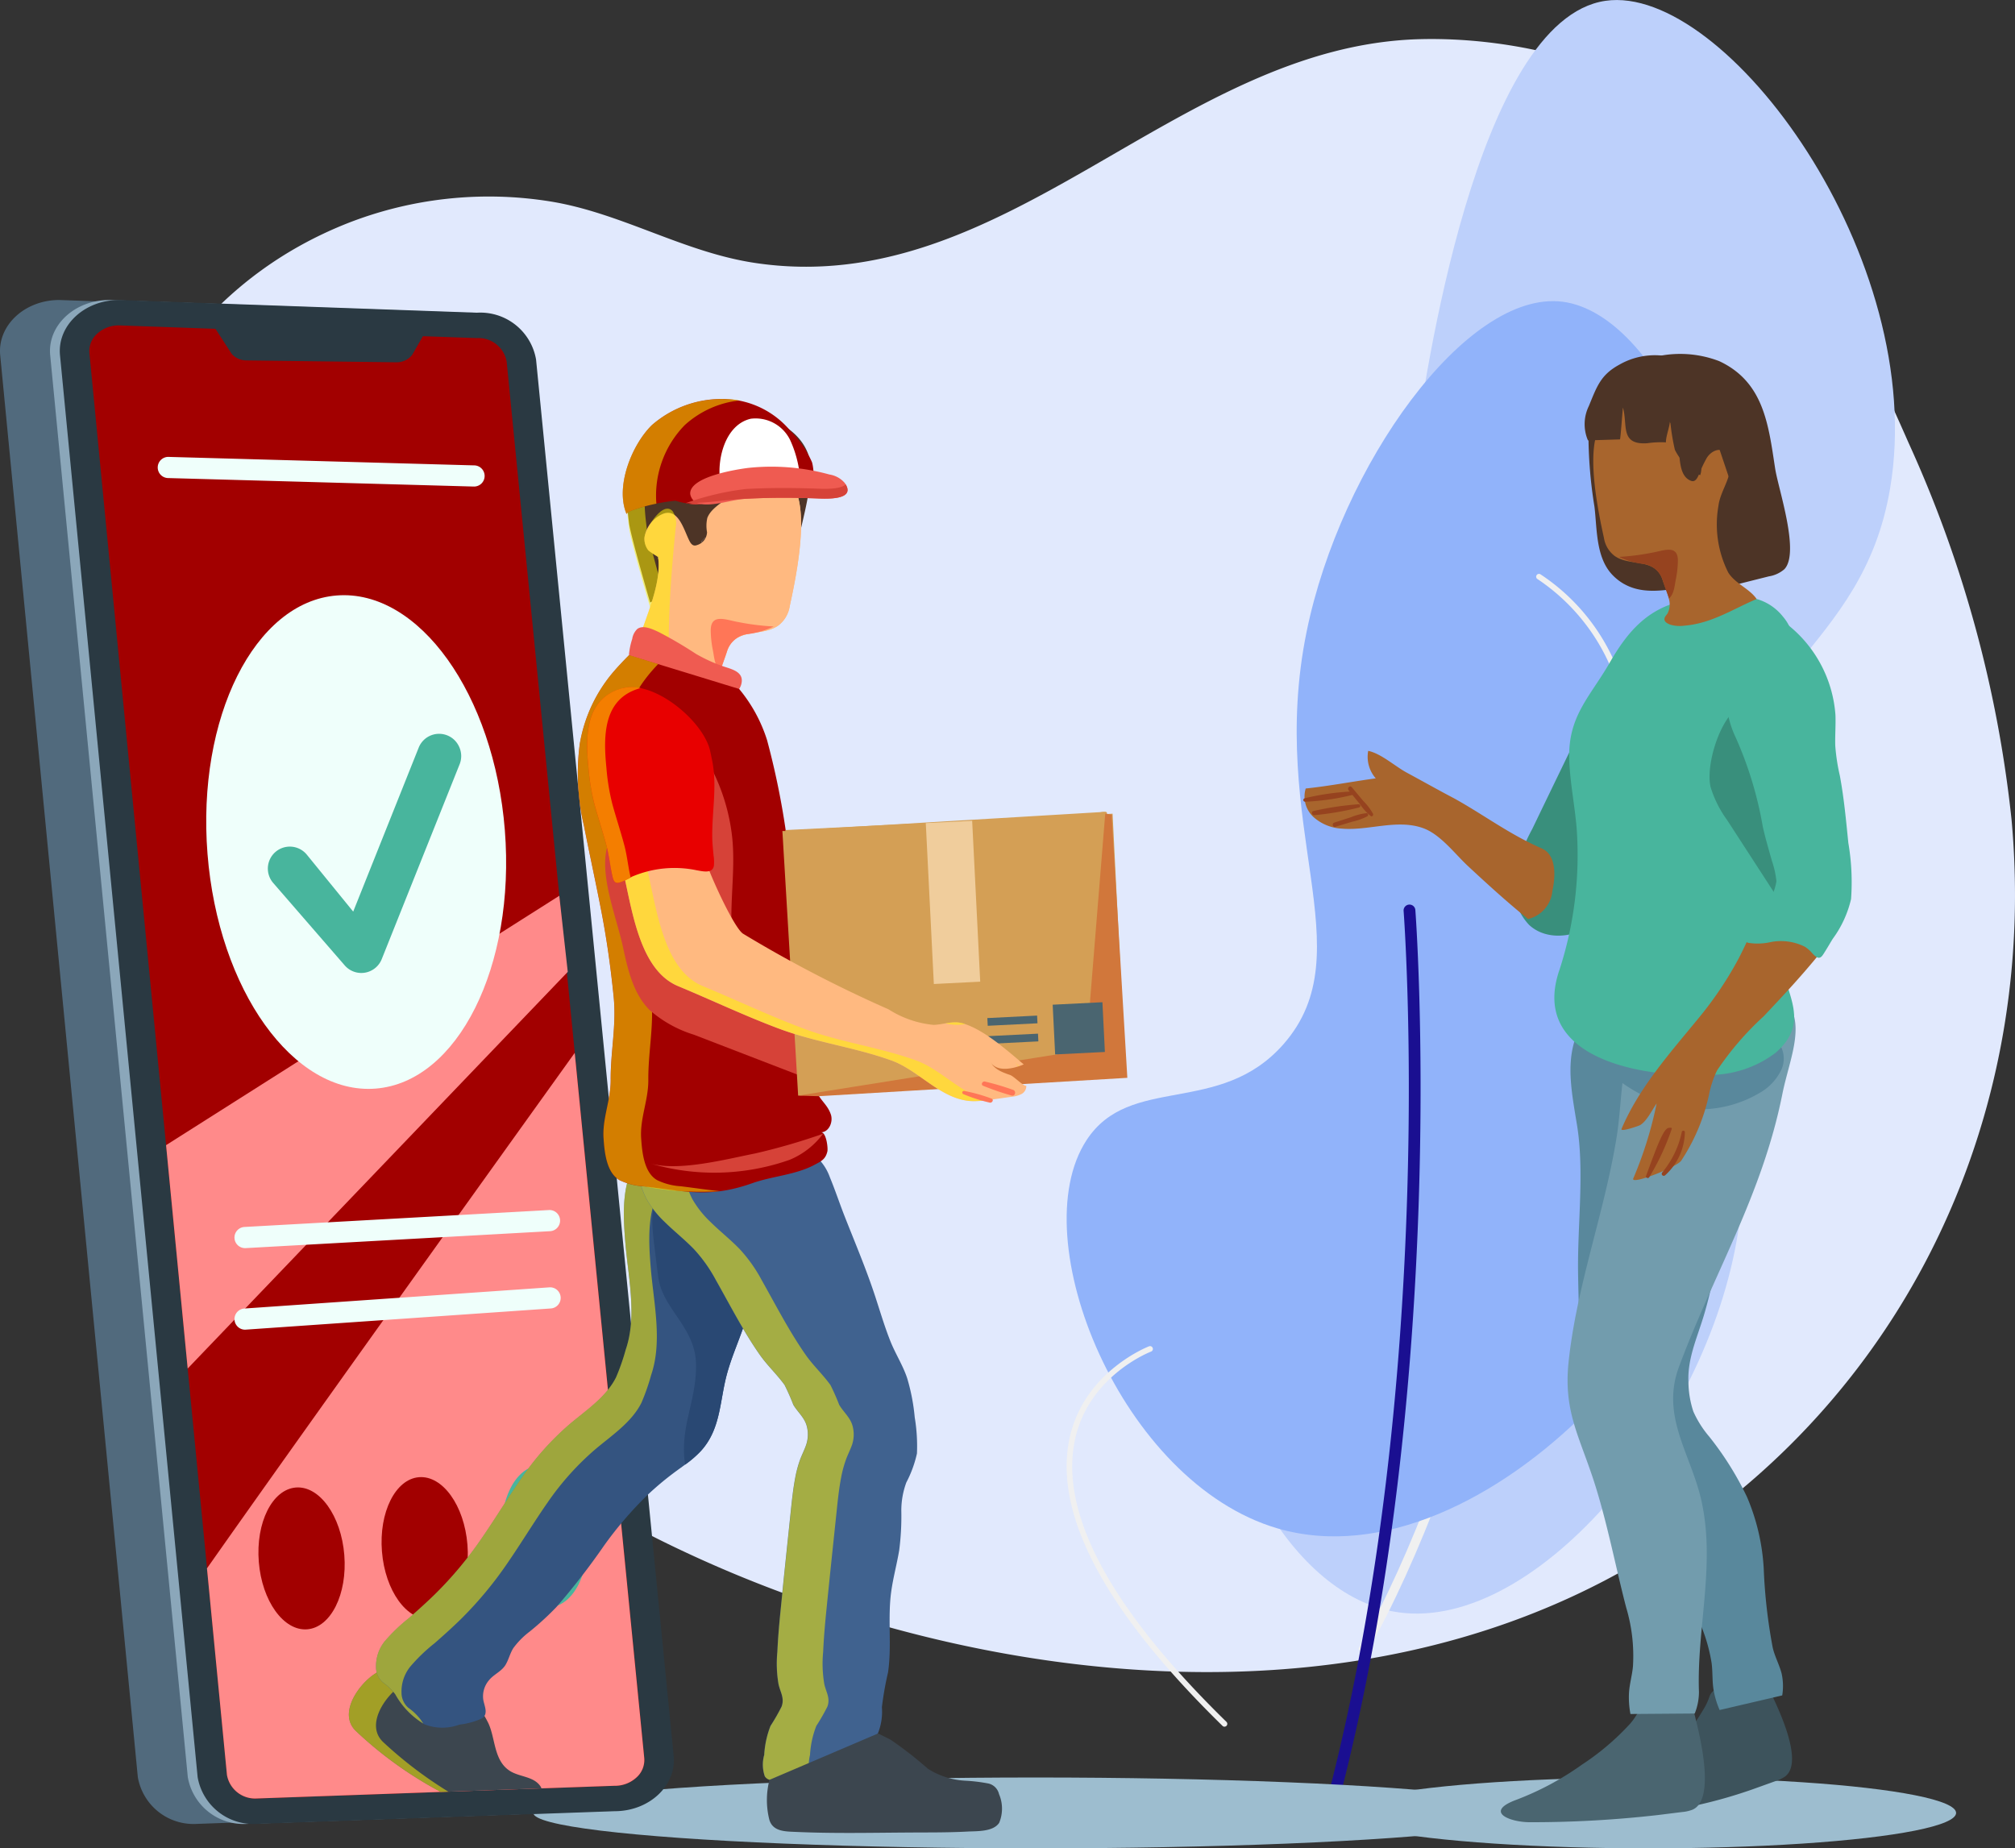
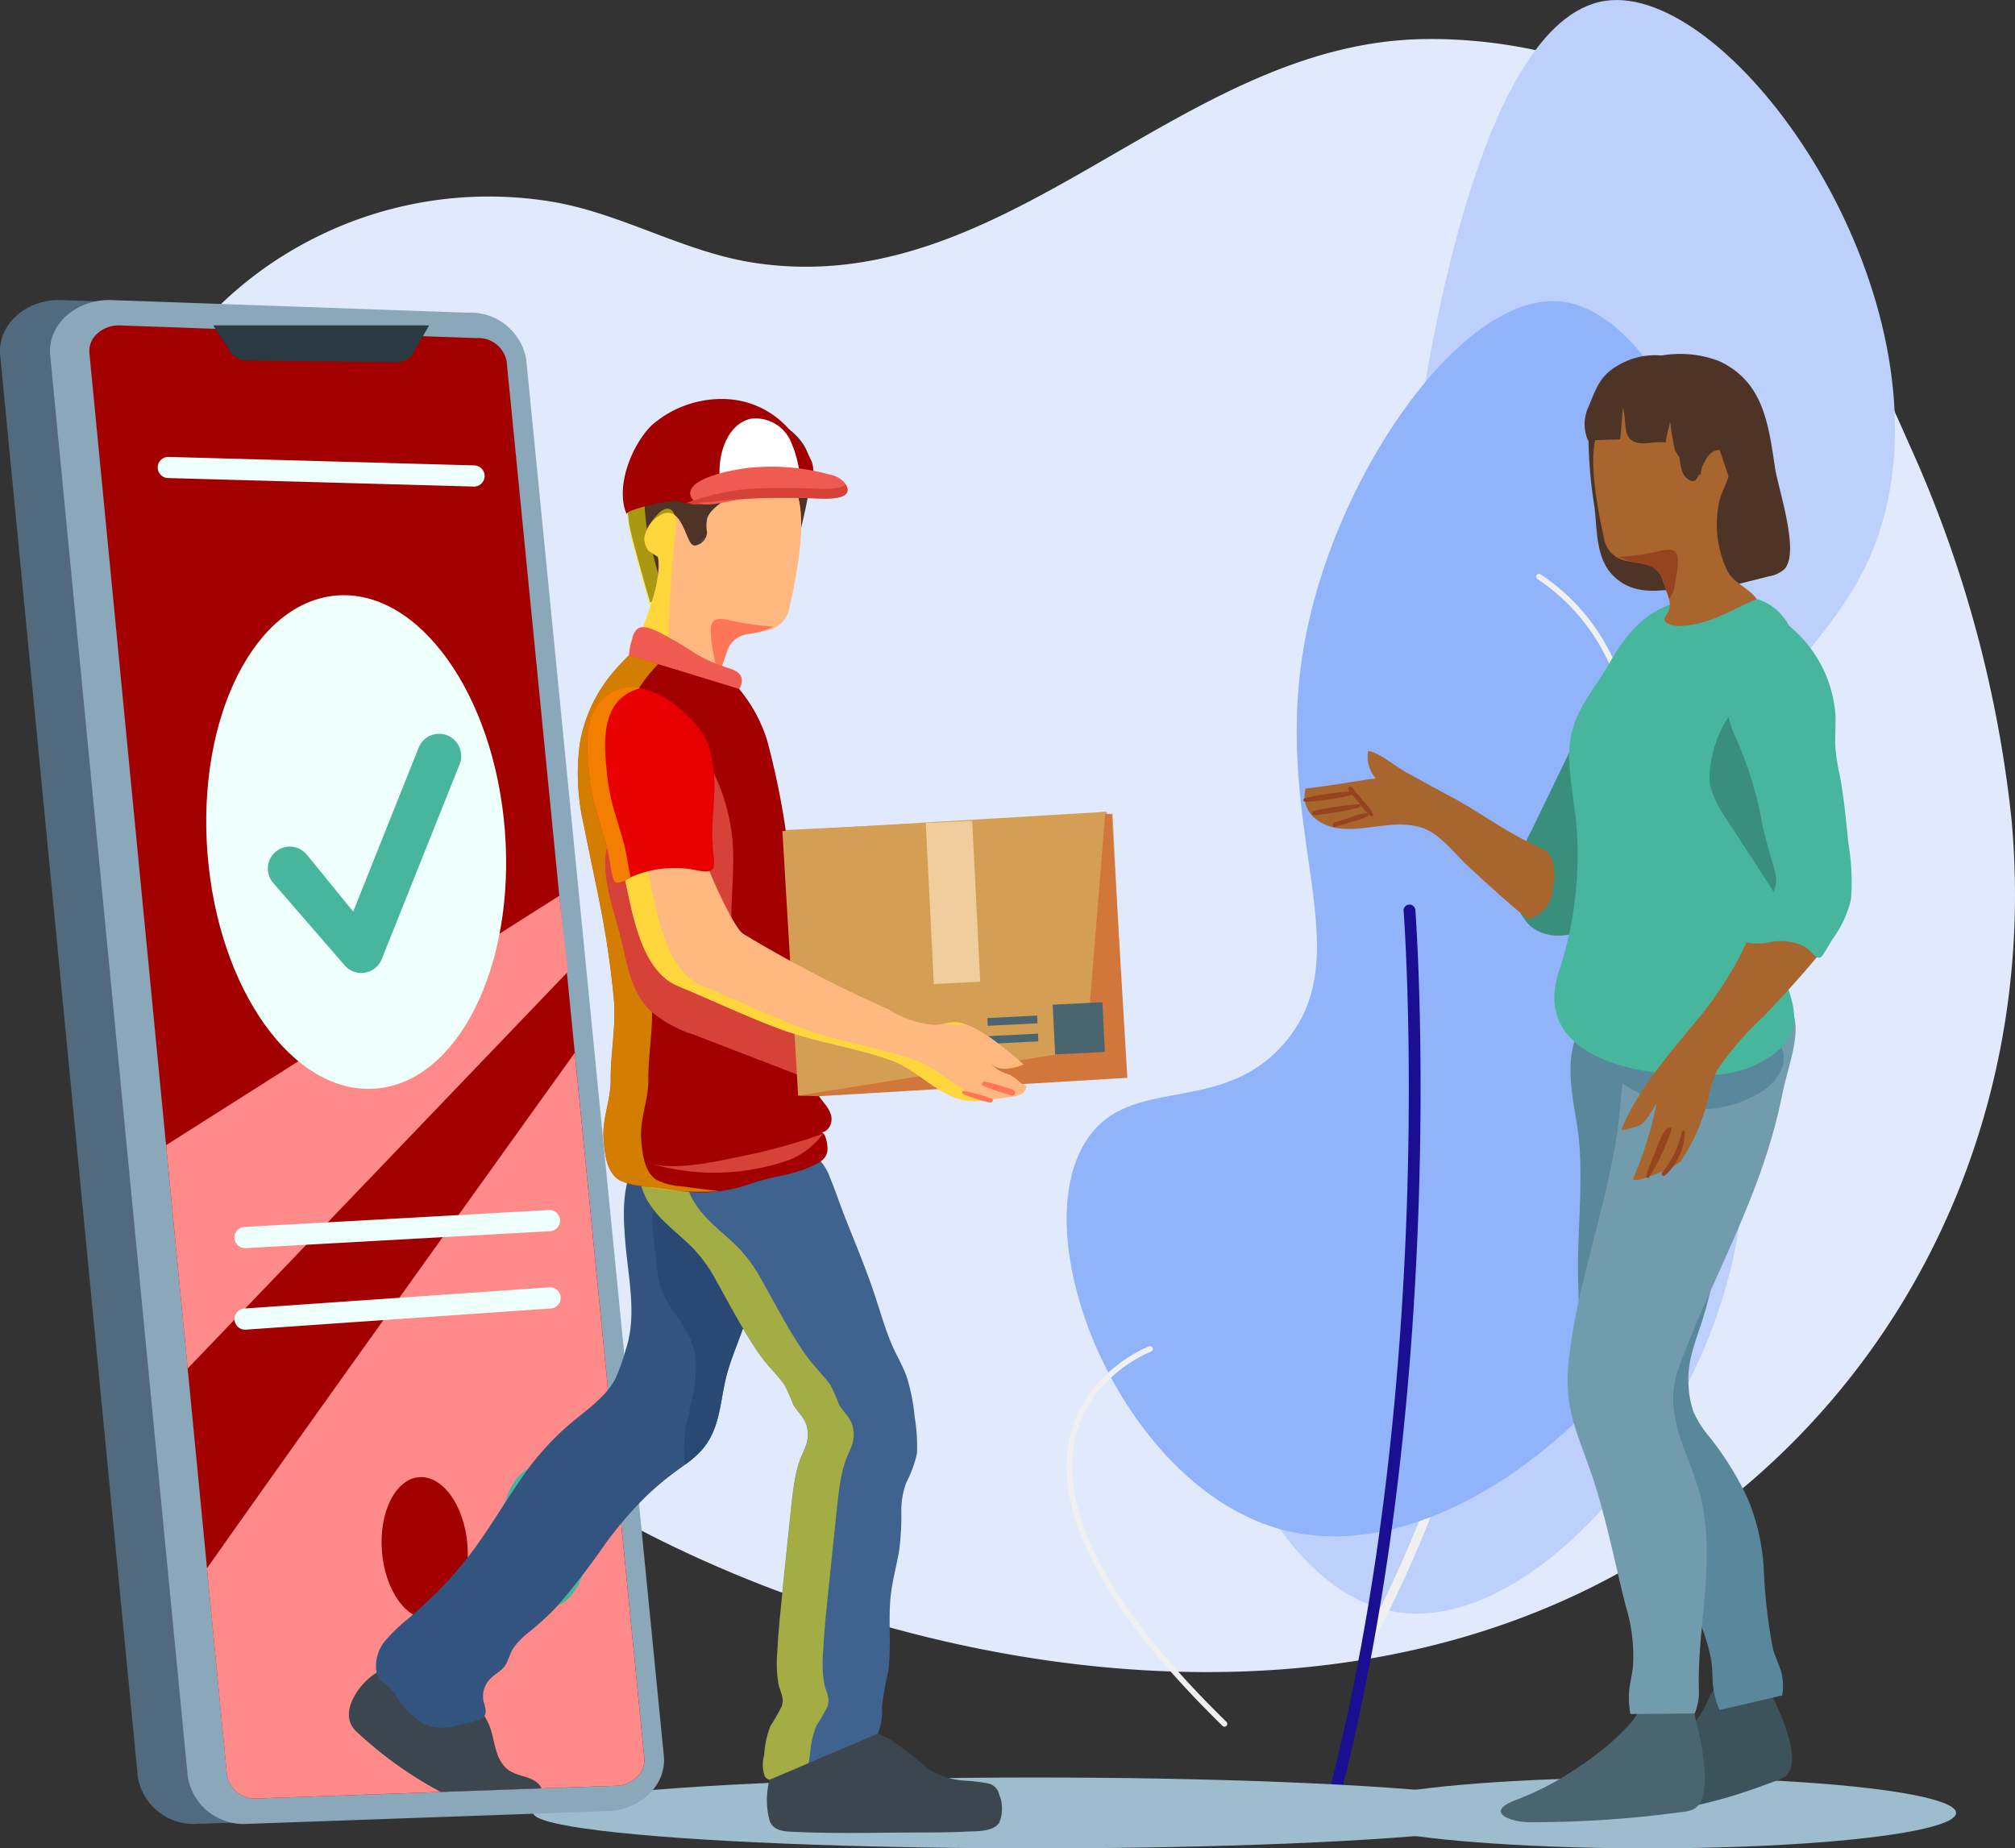
<svg xmlns="http://www.w3.org/2000/svg" width="157.372" height="144.368" viewBox="0 0 157.372 144.368">
  <rect x="0" y="0" width="157.372" height="144.368" fill="#333333" stroke="none" />
  <defs>
    <linearGradient id="linear-gradient" x1="21.674" y1="0.384" x2="19.73" y2="1.364" gradientUnits="objectBoundingBox">
      <stop offset="0" stop-color="#09005d" />
      <stop offset="1" stop-color="#1a0f91" />
    </linearGradient>
    <clipPath id="clip-path">
      <path id="Trazado_3988" data-name="Trazado 3988" d="M85.8,308.686a2.477,2.477,0,0,1-1.713.648l-27.951.992a2.23,2.23,0,0,1-2.318-1.838l-1.561-16.135c6.689-9.522,20.82-29.247,28.722-40.264l5.429,55.076a1.821,1.821,0,0,1-.608,1.521Z" transform="translate(-52.262 -252.089)" fill="none" />
    </clipPath>
  </defs>
  <g id="contra-entrega" transform="translate(-1.12 1.428)">
    <g id="OBJECTS" transform="translate(1.12 1.621)">
      <path id="Trazado_3964" data-name="Trazado 3964" d="M77.054,123.435a99.225,99.225,0,0,1-10.019-4.187C46.333,109.224,29.5,90.619,23.2,68.294,17.891,49.5,21.307,24.215,41.749,16.043A30.236,30.236,0,0,1,57.635,14.3c5.529.88,10.4,3.952,15.967,4.8,19.693,3,32.945-17.006,52.037-17.47,7.447-.181,16.434,2,22.209,6.939,7.431,6.359,12.053,15.821,15.916,24.614a95,95,0,0,1,8.03,29.384c2.266,24.722-9.761,48-31.894,59.52C120.658,132.1,97,130.522,77.054,123.435Z" transform="translate(-14.694 -1.621)" fill="#e1e9fd" />
      <g id="Grupo_5329" data-name="Grupo 5329" transform="translate(94.791 -3.049)">
        <path id="Trazado_4897" data-name="Trazado 4897" d="M2534.2,534.669c-8.2-1.6-14.476-13.844-13.878-24.149.612-10.6,8.1-12.074,13.352-24.978,5.97-14.659-.733-20,2.349-41.8.694-4.918,4.72-33.383,14.857-34.859,9.374-1.365,25.267,20.161,22.229,38.084-2.165,12.783-12.364,14.326-14.847,29.231-2.18,13.077,4.952,16.217,2.97,28.879C2558.816,520.492,2544.967,536.772,2534.2,534.669Z" transform="translate(-2520.282 -408.82)" fill="#bdd0fb" />
        <path id="Trazado_4898" data-name="Trazado 4898" d="M2755.017,1143.49c8.53-14.929,14.563-40.9,18.116-60.059,3.848-20.74,5.709-38.186,5.729-38.359l-.709-.072c-.019.173-1.875,17.6-5.719,38.306-3.544,19.1-9.552,44.985-18.034,59.827Z" transform="translate(-2743.11 -1014.323)" fill="#f0f0f0" />
      </g>
      <g id="Grupo_5330" data-name="Grupo 5330" transform="translate(80.721 38.392)">
        <path id="Trazado_4899" data-name="Trazado 4899" d="M1667,188.612c-12.218-3.572-19.937-22.634-14.923-30.32,3.391-5.2,10.4-1.831,15.384-7.5,6.371-7.25-1.306-16.995,1.81-32.235,2.651-12.966,12.463-26.684,19.967-25.759,7.859.968,15.325,18.246,11.182,30.358-2.693,7.876-8.895,9.466-8.954,16.306-.068,7.935,8.248,9.9,9.757,17.282C1703.931,170,1683.161,193.339,1667,188.612Z" transform="translate(-1647.942 -110.674)" fill="#91b3fa" />
        <path id="Trazado_4900" data-name="Trazado 4900" d="M2192.8,854.4a.43.43,0,0,1-.207-.008.463.463,0,0,1-.33-.562c8.679-33.161,6.02-69.108,5.99-69.467a.46.46,0,1,1,.917-.072c.03.359,2.7,36.463-6.02,69.772A.443.443,0,0,1,2192.8,854.4Z" transform="translate(-2169.351 -754.645)" fill="url(#linear-gradient)" />
        <path id="Trazado_4901" data-name="Trazado 4901" d="M2582.314,206.1a.2.2,0,0,1-.139-.021.219.219,0,0,1-.1-.3c3.454-6.866,6.815-16.822,3.221-25.247a15.715,15.715,0,0,0-5.817-7.153.22.22,0,1,1,.22-.38,15.878,15.878,0,0,1,6,7.364c2.021,4.735,3.1,13.025-3.234,25.619A.216.216,0,0,1,2582.314,206.1Z" transform="translate(-2540.103 -169.579)" fill="#f0f0f0" />
        <path id="Trazado_4902" data-name="Trazado 4902" d="M1723.995,1629.2a.21.21,0,0,1-.194-.059c-9.182-8.979-13.2-16.53-11.952-22.436,1.112-5.251,6.168-7.192,6.219-7.213a.221.221,0,0,1,.152.415c-.051.017-4.887,1.881-5.944,6.895-1.213,5.749,2.765,13.161,11.833,22.026a.221.221,0,0,1,0,.313A.283.283,0,0,1,1723.995,1629.2Z" transform="translate(-1709.043 -1535.779)" fill="#f0f0f0" />
      </g>
      <ellipse id="Elipse_202" data-name="Elipse 202" cx="39.232" cy="2.767" rx="39.232" ry="2.767" transform="translate(41.651 135.786)" fill="#9dbdcf" />
      <ellipse id="Elipse_203" data-name="Elipse 203" cx="24.032" cy="2.767" rx="24.032" ry="2.767" transform="translate(104.708 135.786)" fill="#9dbdcf" />
      <path id="Trazado_3965" data-name="Trazado 3965" d="M44.449,184.125l-27.951.992a4.414,4.414,0,0,1-4.614-3.656L1.136,70.408C.911,68.083,3.042,66.09,5.75,66.09l27.951.992a4.414,4.414,0,0,1,4.614,3.656L49.063,179.806C49.288,182.131,47.158,184.125,44.449,184.125Z" transform="translate(-1.12 -45.707)" fill="#516a7d" />
      <path id="Trazado_3966" data-name="Trazado 3966" d="M56.794,184.125l-27.951.992a4.414,4.414,0,0,1-4.614-3.656L13.482,70.408c-.225-2.325,1.905-4.318,4.614-4.318l27.951.992a4.414,4.414,0,0,1,4.614,3.656L61.408,179.806C61.633,182.131,59.5,184.125,56.794,184.125Z" transform="translate(-9.562 -45.707)" fill="#8ba7ba" />
-       <path id="Trazado_3967" data-name="Trazado 3967" d="M59.223,184.125l-27.951.992a4.414,4.414,0,0,1-4.614-3.656L15.91,70.408c-.225-2.325,1.905-4.318,4.614-4.318l27.951.992a4.414,4.414,0,0,1,4.614,3.656L63.837,179.806C64.062,182.131,61.932,184.125,59.223,184.125Z" transform="translate(-11.223 -45.707)" fill="#2a3942" />
      <path id="Trazado_3968" data-name="Trazado 3968" d="M65.921,185.783a2.477,2.477,0,0,1-1.713.648l-27.951.992a2.23,2.23,0,0,1-2.318-1.838L32.379,169.45,23.194,74.533a1.808,1.808,0,0,1,.605-1.521,2.477,2.477,0,0,1,1.713-.648l27.951.992a2.23,2.23,0,0,1,2.318,1.838l5.32,53.992,5.429,55.076A1.821,1.821,0,0,1,65.921,185.783Z" transform="translate(-16.21 -49.997)" fill="#a20000" />
      <path id="Trazado_3969" data-name="Trazado 3969" d="M73.516,219.218,43.832,250.2l-1.688-17.446,30.711-19.479Z" transform="translate(-29.174 -146.358)" fill="#ff8a8a" />
      <path id="Trazado_3970" data-name="Trazado 3970" d="M85.8,308.686a2.477,2.477,0,0,1-1.713.648l-27.951.992a2.23,2.23,0,0,1-2.318-1.838l-1.561-16.135c6.689-9.522,20.82-29.247,28.722-40.264l5.429,55.076a1.821,1.821,0,0,1-.608,1.521Z" transform="translate(-36.093 -172.901)" fill="#ff8a8a" />
      <path id="Trazado_3971" data-name="Trazado 3971" d="M53.795,72.364,55.243,74.6a1.55,1.55,0,0,0,1.121.5l11.74.147a1.55,1.55,0,0,0,1.226-.577l1.326-2.306Z" transform="translate(-37.141 -49.998)" fill="#2a3942" />
-       <ellipse id="Elipse_204" data-name="Elipse 204" cx="3.349" cy="5.554" rx="3.349" ry="5.554" transform="matrix(0.997, -0.08, 0.08, 0.997, 19.768, 113.404)" fill="#a20000" />
      <ellipse id="Elipse_205" data-name="Elipse 205" cx="3.349" cy="5.554" rx="3.349" ry="5.554" transform="translate(29.386 112.598) rotate(-4.588)" fill="#a20000" />
      <path id="Trazado_3972" data-name="Trazado 3972" d="M131.678,359.287c.245,3.057-1.05,5.656-2.894,5.8s-3.537-2.211-3.782-5.268,1.05-5.656,2.894-5.8S131.432,356.23,131.678,359.287Z" transform="translate(-85.815 -242.601)" fill="#48b59d" />
      <ellipse id="Elipse_206" data-name="Elipse 206" cx="11.648" cy="19.318" rx="11.648" ry="19.318" transform="translate(14.685 44.379) rotate(-4.515)" fill="#effffb" />
      <path id="Trazado_3973" data-name="Trazado 3973" d="M67.707,184.914l5.584,6.437a1.716,1.716,0,0,0,2.89-.488l6.085-15.225a1.716,1.716,0,0,0-.012-1.3l-.01-.024a1.716,1.716,0,0,0-3.176.029L73.953,187.15l-3.619-4.444a1.716,1.716,0,0,0-3.042.954h0a1.716,1.716,0,0,0,.415,1.254Z" transform="translate(-46.368 -118.996)" fill="#48b59d" />
      <path id="Trazado_3974" data-name="Trazado 3974" d="M59.833,293.9a.827.827,0,0,1-.045-1.652l23.805-1.323a.827.827,0,0,1,.092,1.651L59.879,293.9Z" transform="translate(-40.705 -199.462)" fill="#effffb" />
      <path id="Trazado_3975" data-name="Trazado 3975" d="M64.832,107.17h-.023L41,106.508a.827.827,0,1,1,.046-1.652l23.805.661a.827.827,0,1,1-.022,1.653Z" transform="translate(-27.844 -72.217)" fill="#effffb" />
      <path id="Trazado_3976" data-name="Trazado 3976" d="M59.833,313.323a.827.827,0,0,1-.057-1.651l23.805-1.653a.827.827,0,1,1,.115,1.649l-23.805,1.653Z" transform="translate(-40.705 -212.515)" fill="#effffb" />
      <path id="Trazado_3977" data-name="Trazado 3977" d="M169.579,102.742l-5.751,2.783a9.1,9.1,0,0,1,.061-1.059c-.239.034-.456.065-.626.091a.132.132,0,0,0-.034-.144c-.372-.338-.744-.706-1.135-1.029l-.289.289c.391.311.786.623,1.184.926-.106.015-.167.027-.167.027a4.173,4.173,0,0,0-.38,1.572l-1.856.9a17.441,17.441,0,0,1-2.433-2.775,7.288,7.288,0,0,1,.368.888,5.674,5.674,0,0,0,.714.911c.338.391.7.748,1.052,1.12l-2.475,1.2s-1.556-5.356-1.648-6.222-.577-3.678.824-4.506.573-3.306,2.061-3.8a16.052,16.052,0,0,1,5.353-.391c2.092.068,4.8,1.029,5.687,3.158C170.744,98.252,169.936,101.11,169.579,102.742Z" transform="translate(-107.038 -64.433)" fill="#4d3426" />
      <path id="Trazado_3978" data-name="Trazado 3978" d="M165.224,130.55l-.3.144c-.353-.372-.714-.729-1.052-1.12a5.674,5.674,0,0,1-.714-.911,7.288,7.288,0,0,0-.368-.888,17.44,17.44,0,0,0,2.433,2.775Z" transform="translate(-111.677 -87.89)" fill="#4d3426" />
      <path id="Trazado_3979" data-name="Trazado 3979" d="M176.425,125.9a9.1,9.1,0,0,0-.061,1.059l-1.386.672a4.172,4.172,0,0,1,.38-1.572s.061-.011.167-.027c-.4-.3-.793-.615-1.184-.926l.289-.289c.391.323.763.691,1.135,1.029a.132.132,0,0,1,.034.144C175.97,125.967,176.186,125.937,176.425,125.9Z" transform="translate(-119.576 -85.87)" fill="#4d3426" />
      <path id="Trazado_3980" data-name="Trazado 3980" d="M157.546,103.414c-.09-.866-.577-3.677.824-4.5s.574-3.306,2.062-3.8a10.086,10.086,0,0,1,2.862-.425,12.88,12.88,0,0,0-4.242.425c-1.488.5-.661,2.976-2.062,3.8s-.914,3.637-.824,4.5,1.648,6.223,1.648,6.223l1.21-.586C158.619,107.638,157.617,104.1,157.546,103.414Z" transform="translate(-107.041 -65.253)" fill="#fff200" opacity="0.52" />
      <g id="POLYLINE" transform="translate(49.597 32.725)">
        <path id="Trazado_3981" data-name="Trazado 3981" d="M170.072,116.7a2.336,2.336,0,0,1-.874,1.494c-1.285.937-3.417.116-4.019,2.021-.129.415-.393.986-.517,1.548a1.652,1.652,0,0,0,.107,1.249c.1.161.294.326.25.535s-.294.326-.473.392a2.791,2.791,0,0,1-1.169.089c-1.664-.127-4.9-.892-5.356-2.868a3.175,3.175,0,0,1,.192-1.6c.59-1.967,1.891-4.641,1.578-6.719a5.656,5.656,0,0,1-.755-.5,1.479,1.479,0,0,1-.308-.988,2.4,2.4,0,0,1,1.361-1.828c1.2-.562,1.666,1.031,2.058,1.881.138.3.3.678.687.522a1.086,1.086,0,0,0,.781-1,2.782,2.782,0,0,1,.022-1.12c.33-.856,1.374-1.258,1.931-1.94a2.218,2.218,0,0,0,.41-1.566c.013-.45.508-.62.87-.758.669-.254,1.829-.669,2.511-.232.433.281.58.9.754,1.347.2.517.464,1.008.616,1.539C171.356,110.476,170.567,114.45,170.072,116.7Z" transform="translate(-157.992 -105.128)" fill="#ffb980" />
      </g>
      <g id="POLYLINE-2" data-name="POLYLINE" transform="translate(49.596 32.725)">
        <path id="Trazado_3982" data-name="Trazado 3982" d="M160.856,122.629c.13-1.734.275-3.112.308-3.482a1.7,1.7,0,0,0-.241-1.308c-.786-.877-2.169,1.476-2.2,2.085a1.479,1.479,0,0,0,.308.988,5.652,5.652,0,0,0,.755.5c.313,2.077-.988,4.751-1.578,6.719a3.175,3.175,0,0,0-.192,1.6c.313,1.369,1.964,2.156,3.5,2.553C160.35,131.972,160.57,126.442,160.856,122.629Z" transform="translate(-157.991 -113.688)" fill="#fff200" opacity="0.52" />
        <path id="Trazado_3983" data-name="Trazado 3983" d="M177.249,108.206c-.152-.531-.419-1.021-.616-1.539-.174-.45-.321-1.066-.754-1.347-.641-.41-1.7-.07-2.383.184.088,2.948.5,5.891-1.61,8-.661.992-2.976-.331-3.306.661a15.4,15.4,0,0,0-.535,9.555,11.023,11.023,0,0,0,1.853.315,2.79,2.79,0,0,0,1.169-.089c.178-.067.428-.187.473-.392s-.147-.375-.25-.535a1.652,1.652,0,0,1-.107-1.249c.125-.562.388-1.133.517-1.548.6-1.9,2.734-1.084,4.019-2.021a2.336,2.336,0,0,0,.874-1.494C177.088,114.45,177.877,110.476,177.249,108.206Z" transform="translate(-164.513 -105.129)" fill="#ffb980" />
      </g>
      <path id="Trazado_3984" data-name="Trazado 3984" d="M181.524,145.471l.086,0a6.4,6.4,0,0,1-2.132.608,1.957,1.957,0,0,0-1.511,1.32c-.16.511-.358,1.06-.537,1.541-.434-.369-.468-1.111-.574-1.631a8.23,8.23,0,0,1-.163-1.477c-.03-1.441,1.214-.864,2.143-.708a19.558,19.558,0,0,0,2.687.344Z" transform="translate(-121.184 -99.588)" fill="#ff7657" />
      <line id="Línea_182" data-name="Línea 182" x1="0.395" y2="0.395" transform="translate(54.371 39.24)" fill="none" />
      <line id="Línea_183" data-name="Línea 183" x1="0.573" y2="0.573" transform="translate(55.054 38.378)" fill="none" />
      <g id="POLYLINE-3" data-name="POLYLINE" transform="translate(49.125 45.935)">
        <path id="Trazado_3985" data-name="Trazado 3985" d="M165.106,151.735a1.771,1.771,0,0,1-1.82.841,3.158,3.158,0,0,1-.814-.461c-.457-.307-.914-.611-1.386-.895a13.954,13.954,0,0,0-2.757-1.363c-.422-.142-.86-.2-1.294-.3-.307-.073-.541-.184-.534-.538a5.406,5.406,0,0,1,.25-1.183,1.357,1.357,0,0,1,.4-.783c.472-.349,1.256.05,1.7.257a33.038,33.038,0,0,1,2.872,1.686,12.025,12.025,0,0,0,2.515,1.1c.5.169,1.11.4,1.071,1.037A1.216,1.216,0,0,1,165.106,151.735Z" transform="translate(-156.5 -146.912)" fill="#ef5b51" />
      </g>
      <g id="Grupo_4506" data-name="Grupo 4506" transform="translate(16.169 79.188)" clip-path="url(#clip-path)">
        <g id="POLYLINE-4" data-name="POLYLINE" transform="translate(11.078 47.892)">
          <path id="Trazado_3986" data-name="Trazado 3986" d="M99.851,411.746c-1.226-.808-1.1-2.484-1.638-3.675a8.442,8.442,0,0,0-3.328-3.609c-1.563-.908-3.984-1.328-5.588-.263-1.28.85-2.858,3.124-1.429,4.464A30.581,30.581,0,0,0,99,415.361c.844.259,2.471,1.1,3.071.048a2.479,2.479,0,0,0,.231-2.387C101.777,412.161,100.633,412.261,99.851,411.746Z" transform="translate(-87.302 -403.57)" fill="#3c464f" />
        </g>
-         <path id="Trazado_3987" data-name="Trazado 3987" d="M89.986,409.514c-1.429-1.34.149-3.614,1.429-4.464a4.785,4.785,0,0,1,3.637-.481c-.056-.035-.111-.074-.167-.106-1.563-.908-3.984-1.328-5.588-.263-1.28.85-2.858,3.124-1.429,4.464a31.049,31.049,0,0,0,10.509,6.492,32.056,32.056,0,0,1-8.391-5.641Z" transform="translate(-76.224 -355.678)" fill="#fff200" opacity="0.52" />
      </g>
      <g id="POLYLINE-5" data-name="POLYLINE" transform="translate(29.367 87.235)">
        <path id="Trazado_3989" data-name="Trazado 3989" d="M121.326,294.934c-.476,1.984-.463,4.04-1.951,5.664a8.151,8.151,0,0,1-1.227,1.058c-.308.228-.622.446-.922.674a23.1,23.1,0,0,0-2.047,1.729,29.215,29.215,0,0,0-3.359,3.918,55.148,55.148,0,0,1-3.73,4.811,22.494,22.494,0,0,1-2.07,1.9,6.256,6.256,0,0,0-1.283,1.293c-.264.41-.364.9-.612,1.313-.311.516-.913.737-1.286,1.194a1.932,1.932,0,0,0-.456,1.518c.079.5.44,1.137-.119,1.481a5.779,5.779,0,0,1-1.742.476,3.819,3.819,0,0,1-2.721-.02,6.055,6.055,0,0,1-2.295-2.351,4.443,4.443,0,0,0-.965-.929,1.547,1.547,0,0,1-.532-1.167,3.1,3.1,0,0,1,.665-2.023,13.469,13.469,0,0,1,1.931-1.852c.691-.605,1.379-1.223,2.037-1.868a29.623,29.623,0,0,0,3.6-4.315c1.094-1.584,2.09-3.237,3.191-4.817a21.642,21.642,0,0,1,3.66-4.093c1.28-1.094,2.88-2.126,3.657-3.677a16.416,16.416,0,0,0,.757-2.162c.913-2.662.185-5.7-.036-8.477-.185-2.308-.294-4.877,1.18-6.665.529.129,1.061.255,1.59.384a2.81,2.81,0,0,1,1.458.106,3.849,3.849,0,0,1,.922.469l1.663.4-.384.731a12.842,12.842,0,0,1,2.956,5.316,12.131,12.131,0,0,1,.41,2.219C123.528,290.007,121.978,292.216,121.326,294.934Z" transform="translate(-94.008 -277.543)" fill="#345480" />
      </g>
-       <path id="Trazado_3990" data-name="Trazado 3990" d="M97.493,321.574a4.444,4.444,0,0,0-.965-.929A1.547,1.547,0,0,1,96,319.478a3.094,3.094,0,0,1,.665-2.023A13.467,13.467,0,0,1,98.59,315.6c.691-.605,1.379-1.223,2.037-1.868a29.621,29.621,0,0,0,3.6-4.315c1.094-1.584,2.09-3.237,3.191-4.817a21.644,21.644,0,0,1,3.66-4.093c1.28-1.094,2.88-2.126,3.657-3.677a16.411,16.411,0,0,0,.757-2.162c.913-2.662.185-5.7-.036-8.477-.185-2.308-.294-4.877,1.18-6.665.529.129,1.061.255,1.59.384a2.81,2.81,0,0,1,1.458.106,3.851,3.851,0,0,1,.922.469l.014,0c-.228-.295-.465-.582-.719-.854l.384-.731-1.663-.4a3.853,3.853,0,0,0-.922-.469,2.81,2.81,0,0,0-1.458-.106c-.529-.129-1.061-.255-1.59-.384-1.475,1.789-1.366,4.358-1.18,6.665.222,2.781.949,5.816.036,8.477a16.412,16.412,0,0,1-.757,2.162c-.777,1.551-2.377,2.582-3.657,3.677a21.643,21.643,0,0,0-3.66,4.093c-1.1,1.58-2.1,3.234-3.191,4.817a29.621,29.621,0,0,1-3.6,4.315c-.658.645-1.346,1.263-2.037,1.868a13.47,13.47,0,0,0-1.931,1.852,3.1,3.1,0,0,0-.665,2.023,1.547,1.547,0,0,0,.532,1.167,4.441,4.441,0,0,1,.965.929,6.233,6.233,0,0,0,2.194,2.294Z" transform="translate(-64.641 -190.308)" fill="#fff200" opacity="0.52" />
      <path id="Trazado_3991" data-name="Trazado 3991" d="M168,301.846c-.476,1.984-.463,4.04-1.951,5.664a8.151,8.151,0,0,1-1.227,1.058c-.436-2.979.881-4.874.855-7.794-.027-2.965-2.615-4.312-2.955-6.873-.109-.823-.208-1.647-.307-2.47-.241-2.06-.555-4.52,2.1-3.571a7.061,7.061,0,0,1,1.108.509,13.781,13.781,0,0,1,3.911,3.495,12.131,12.131,0,0,1,.41,2.219C170.2,296.919,168.653,299.128,168,301.846Z" transform="translate(-111.316 -197.219)" fill="#294873" />
      <g id="POLYLINE-6" data-name="POLYLINE" transform="translate(49.755 86.271)">
        <path id="Trazado_3992" data-name="Trazado 3992" d="M158.493,276.13a7.047,7.047,0,0,0,.722,2.677,7.791,7.791,0,0,0,1.413,1.793c.741.733,1.563,1.379,2.289,2.127a11.6,11.6,0,0,1,1.724,2.427c1.114,1.97,2.147,4,3.448,5.856.584.829,1.333,1.521,1.924,2.342a16.6,16.6,0,0,1,.68,1.54c.342.584.872.991,1.052,1.67a2.539,2.539,0,0,1-.038,1.436c-.138.419-.349.81-.5,1.229a9.043,9.043,0,0,0-.365,1.382c-.161.853-.253,1.717-.342,2.577-.269,2.573-.541,5.146-.8,7.722-.111,1.094-.207,2.193-.257,3.295a9.5,9.5,0,0,0,.092,2.515c.142.637.48,1.079.242,1.747a15.556,15.556,0,0,1-.868,1.513,7.362,7.362,0,0,0-.492,2.266,2.784,2.784,0,0,0,.046,1.67c.3.48,1.1.33,1.555.257a15.7,15.7,0,0,0,2.93-.722,12.1,12.1,0,0,0,2.389-1.2,5.687,5.687,0,0,0,1.97-1.7,4.5,4.5,0,0,0,.307-2.031,25.178,25.178,0,0,1,.48-2.719c.307-2.077-.038-4.2.246-6.29.15-1.094.442-2.158.626-3.245a20.849,20.849,0,0,0,.165-3.1,6.335,6.335,0,0,1,.392-2.2,9.1,9.1,0,0,0,.829-2.262,13.6,13.6,0,0,0-.173-2.819,15.542,15.542,0,0,0-.588-3.053c-.334-1.018-.929-1.924-1.321-2.918-.449-1.133-.795-2.308-1.175-3.468-.7-2.135-1.578-4.2-2.4-6.29-.392-1-.73-2.028-1.144-3.026a4,4,0,0,0-.906-1.459,3.177,3.177,0,0,1-.8-1.175" transform="translate(-158.493 -274.494)" fill="#40628f" />
      </g>
      <path id="Trazado_3993" data-name="Trazado 3993" d="M172,322.245a7.36,7.36,0,0,1,.492-2.266,15.559,15.559,0,0,0,.868-1.513c.238-.668-.1-1.11-.242-1.747a9.505,9.505,0,0,1-.092-2.515c.05-1.1.146-2.2.257-3.295.257-2.577.53-5.15.8-7.722.088-.86.18-1.724.342-2.577a9.043,9.043,0,0,1,.365-1.382c.146-.419.357-.81.5-1.229a2.54,2.54,0,0,0,.038-1.436c-.18-.68-.71-1.087-1.052-1.67a16.607,16.607,0,0,0-.68-1.54c-.591-.822-1.34-1.513-1.924-2.342-1.3-1.859-2.335-3.886-3.448-5.856a11.6,11.6,0,0,0-1.724-2.427c-.726-.749-1.548-1.394-2.289-2.127a7.788,7.788,0,0,1-1.413-1.793,7.048,7.048,0,0,1-.722-2.677l9.987-1.223a3.68,3.68,0,0,1-.2-.413l-13.36,1.636a7.048,7.048,0,0,0,.722,2.677,7.789,7.789,0,0,0,1.413,1.793c.741.733,1.563,1.379,2.289,2.127a11.6,11.6,0,0,1,1.724,2.427c1.114,1.97,2.147,4,3.448,5.856.584.829,1.333,1.521,1.924,2.342a16.6,16.6,0,0,1,.68,1.54c.342.584.872.991,1.052,1.67a2.539,2.539,0,0,1-.038,1.436c-.138.419-.349.81-.5,1.229a9.048,9.048,0,0,0-.365,1.382c-.161.853-.253,1.717-.342,2.577-.269,2.573-.541,5.146-.8,7.722-.111,1.094-.207,2.193-.257,3.295a9.507,9.507,0,0,0,.092,2.515c.142.637.48,1.079.242,1.747a15.56,15.56,0,0,1-.868,1.513,7.361,7.361,0,0,0-.492,2.266,2.784,2.784,0,0,0,.046,1.67c.3.48,1.1.33,1.555.257a17.324,17.324,0,0,0,1.947-.415A3.445,3.445,0,0,1,172,322.245Z" transform="translate(-108.738 -188.222)" fill="#fff200" opacity="0.52" />
      <g id="POLYLINE-7" data-name="POLYLINE" transform="translate(45.11 48.124)">
        <path id="Trazado_3994" data-name="Trazado 3994" d="M147.817,153.835c-.365.369-.722.741-1.064,1.129a11.667,11.667,0,0,0-2.776,5.768,17.6,17.6,0,0,0,.323,6.428c.449,2.285.952,4.562,1.39,6.851.411,2.154.71,4.324.929,6.509.224,2.247-.247,4.262-.233,6.505.01,1.555-.663,2.993-.56,4.535.073,1.086.219,2.7,1.259,3.284a4.942,4.942,0,0,0,1.844.474c3.419.419,5.244.923,8.545-.25,1.551-.546,3.345-.637,4.808-1.414.543-.288.882-.436,1.028-1.057.06-.256-.081-1.5-.493-1.494.619-.015.963-.816.762-1.4-.294-.86-.955-1.146-1.192-2.046a23.426,23.426,0,0,1-.366-3.681l-.53-5.649c-.38-2.957-.741-5.921-1.183-8.871a61.241,61.241,0,0,0-1.705-8.974,11.8,11.8,0,0,0-2.185-4.009Z" transform="translate(-143.802 -153.835)" fill="#a20000" />
      </g>
      <path id="Trazado_3995" data-name="Trazado 3995" d="M151.869,195.318a4.942,4.942,0,0,1-1.844-.474c-1.04-.584-1.186-2.2-1.259-3.284-.1-1.542.57-2.98.56-4.535-.014-2.243.457-4.259.233-6.505-.219-2.185-.518-4.355-.929-6.509-.438-2.289-.941-4.566-1.39-6.851a17.6,17.6,0,0,1-.323-6.428,11.666,11.666,0,0,1,2.776-5.768c.129-.147.263-.29.4-.433l-2.272-.7c-.365.369-.722.741-1.064,1.129a11.667,11.667,0,0,0-2.776,5.768,17.6,17.6,0,0,0,.323,6.428c.449,2.285.952,4.562,1.39,6.851.411,2.154.71,4.324.929,6.509.224,2.246-.247,4.262-.233,6.505.01,1.555-.663,2.993-.56,4.535.073,1.086.219,2.7,1.259,3.284a4.941,4.941,0,0,0,1.844.474,23.275,23.275,0,0,0,5.986.385C154,195.61,153.028,195.46,151.869,195.318Z" transform="translate(-98.692 -105.711)" fill="#fff200" opacity="0.52" />
      <path id="Trazado_3996" data-name="Trazado 3996" d="M152.009,208.429c.376,1.754.8,3.611,2.066,4.887a9.513,9.513,0,0,0,3.47,1.936l8.609,3.319-.253-5.592a27.674,27.674,0,0,1-13.142-10.452c-.539-.806-1.853-3.733-2.116-1.257C150.409,203.479,151.546,206.268,152.009,208.429Z" transform="translate(-103.349 -137.482)" fill="#d64238" />
      <path id="Trazado_3997" data-name="Trazado 3997" d="M172.513,182.779c.47,3.285-.476,6.7.332,9.919-.135-.536-1.174-1.373-1.516-1.863a16.9,16.9,0,0,1-1.264-2.133,17.748,17.748,0,0,1-1.577-4.78,17.521,17.521,0,0,1-.172-5.028c.111-.987.6-4.192,1.909-2.309A15.391,15.391,0,0,1,172.513,182.779Z" transform="translate(-115.384 -120.872)" fill="#d64238" />
      <g id="POLYLINE-8" data-name="POLYLINE" transform="translate(59.895 132.348)">
        <path id="Trazado_3998" data-name="Trazado 3998" d="M190.767,423.854a6.289,6.289,0,0,0-.012,3.114c.269.925,1.237.918,2.039.952,2.9.131,5.806.069,8.705.05,1.578-.012,3.16.008,4.739-.077.718-.038,2,.031,2.469-.684a2.887,2.887,0,0,0-.015-2.246,1.1,1.1,0,0,0-.822-.822,13.129,13.129,0,0,0-1.859-.223,6.022,6.022,0,0,1-2.88-.937,29.476,29.476,0,0,0-2.907-2.262c-.323-.169-.649-.326-.975-.488" transform="translate(-190.565 -420.233)" fill="#3c464f" />
      </g>
      <g id="POLYLINE-9" data-name="POLYLINE" transform="translate(61.106 60.351)">
        <path id="Trazado_3999" data-name="Trazado 3999" d="M219.75,192.62c.015.075-.007.178,0,.3.014.227.027.45.041.677l.428,7.138q.124,2.09.249,4.184.2,3.359.4,6.716c.031.512.06,1.028.091,1.54q-4.984.294-9.969.592c-.461.028-.924.054-1.386.082l-5.834.349-6.916.413-.208.012c-.339.02-.68.043-1.02.06q-.2-3.489-.414-6.979-.333-5.565-.663-11.127c-.053-.853-.1-1.705-.154-2.559a4.2,4.2,0,0,0,.732-.042c.669-.041,1.338-.082,2.006-.118q3.227-.194,6.455-.384,3.826-.23,7.652-.456l6.212-.37c.592-.037,1.186-.07,1.778-.107a1.569,1.569,0,0,1,.419-.026.132.132,0,0,1,.1.107Z" transform="translate(-194.397 -192.509)" fill="#d49f55" />
      </g>
      <rect id="Rectángulo_2071" data-name="Rectángulo 2071" width="25.576" height="20.356" transform="matrix(0.999, -0.05, 0.05, 0.999, 61.343, 61.785)" fill="#d49f55" />
      <rect id="Rectángulo_2072" data-name="Rectángulo 2072" width="3.626" height="12.581" transform="matrix(0.999, -0.05, 0.05, 0.999, 72.304, 61.24)" fill="#f0cd9c" />
      <path id="Trazado_4000" data-name="Trazado 4000" d="M222.788,193.064c.015.075-.007.178,0,.3.014.227.027.45.041.677l.428,7.138q.124,2.09.249,4.184.2,3.359.4,6.716c.031.512.06,1.028.091,1.54q-4.984.294-9.97.592c-.461.028-.924.054-1.386.082l-5.834.349-6.916.413-1.6-.047,22.486-3.585,1.494-18.436Z" transform="translate(-135.952 -132.482)" fill="#d1773b" />
      <rect id="Rectángulo_2073" data-name="Rectángulo 2073" width="3.89" height="3.89" transform="translate(82.214 75.425) rotate(-2.85)" fill="#4a6570" />
      <rect id="Rectángulo_2074" data-name="Rectángulo 2074" width="3.89" height="0.603" transform="matrix(0.999, -0.05, 0.05, 0.999, 77.112, 76.47)" fill="#4a6570" />
      <rect id="Rectángulo_2075" data-name="Rectángulo 2075" width="3.89" height="0.603" transform="translate(77.182 77.881) rotate(-2.85)" fill="#4a6570" />
      <g id="POLYLINE-10" data-name="POLYLINE" transform="translate(48.398 62.769)">
        <path id="Trazado_4001" data-name="Trazado 4001" d="M180.366,214.188c-.547.011-1.088.182-1.649.2a7.9,7.9,0,0,1-3.518-1.216,99.271,99.271,0,0,1-11.366-5.908c-.886-.582-3.716-7.017-3.239-7.1l-6.394,1.183c.884,2.98,1.2,8.614,4.563,10.016,2.643,1.1,5.253,2.344,7.934,3.342,2.838,1.056,5.874,1.437,8.721,2.464,2.227.8,3.942,3.154,6.416,3.18a9.673,9.673,0,0,0,1.452-.131l1.524-.216a2.08,2.08,0,0,0,.765-.211.7.7,0,0,0,.382-.65c-.248.039-.942-.73-1.273-.843-.732-.25-1.35-.5-1.622-1.239.375,1.126,1.913.757,2.694.415-1.26-1.067-3.155-2.76-4.771-3.205A2.138,2.138,0,0,0,180.366,214.188Z" transform="translate(-154.201 -200.155)" fill="#ffb980" />
      </g>
      <g id="Grupo_4507" data-name="Grupo 4507" transform="translate(48.398 62.769)" opacity="0.52">
        <path id="Trazado_4002" data-name="Trazado 4002" d="M251.869,254.288a1.521,1.521,0,0,0,.259.35l.057-.018A.976.976,0,0,1,251.869,254.288Z" transform="translate(-220.99 -237.173)" fill="#fff200" />
        <path id="Trazado_4003" data-name="Trazado 4003" d="M235.686,244.734a4.43,4.43,0,0,0,.56-.057c-.071-.024-.142-.048-.212-.068a2.137,2.137,0,0,0-.618-.071,5.009,5.009,0,0,0-.714.081,3.735,3.735,0,0,0,.983.115Z" transform="translate(-209.251 -230.505)" fill="#fff200" />
        <path id="Trazado_4004" data-name="Trazado 4004" d="M177.336,217.16c-2.847-1.027-5.882-1.408-8.721-2.464-2.681-1-5.29-2.241-7.934-3.342-3.366-1.4-3.679-7.036-4.563-10.016l4.454-.824c-.044-.215-.042-.347.023-.359l-6.394,1.183c.884,2.98,1.2,8.614,4.563,10.016,2.643,1.1,5.253,2.344,7.934,3.342,2.838,1.056,5.874,1.437,8.721,2.464,2.227.8,3.942,3.154,6.416,3.18a7.963,7.963,0,0,0,1.145-.089C180.9,219.821,179.324,217.876,177.336,217.16Z" transform="translate(-154.201 -200.155)" fill="#fff200" />
      </g>
      <g id="POLYLINE-11" data-name="POLYLINE" transform="translate(45.864 50.618)">
        <path id="Trazado_4005" data-name="Trazado 4005" d="M155.79,166.738c.058.269.111.534.165.8.372,1.92-.019,3.867-.008,5.8,0,.526.058,1.048.107,1.571a3.182,3.182,0,0,1,.023.764c-.1.645-.883.438-1.336.361a8.445,8.445,0,0,0-5.065.5,4.718,4.718,0,0,1-1.029.476c-.319.065-.415-.173-.48-.445-.2-.837-.269-1.693-.5-2.531-.28-1.048-.622-2.077-.91-3.122a16.933,16.933,0,0,1-.476-2.874c-.237-2.4-.3-5.4,2.616-6.216C151.356,161.131,155.283,164.369,155.79,166.738Z" transform="translate(-146.185 -161.725)" fill="#e80000" />
      </g>
      <g id="Grupo_4508" data-name="Grupo 4508" transform="translate(45.864 50.619)" opacity="0.52">
        <path id="Trazado_4006" data-name="Trazado 4006" d="M149.568,176.561c-.2-.837-.269-1.693-.5-2.531-.28-1.048-.622-2.077-.91-3.122a16.925,16.925,0,0,1-.476-2.874c-.237-2.4-.3-5.4,2.616-6.216.019-.005.039-.008.058-.013a3.093,3.093,0,0,0-1.458.013c-2.912.817-2.852,3.814-2.616,6.216a16.926,16.926,0,0,0,.476,2.874c.288,1.045.63,2.074.91,3.122.227.837.3,1.693.5,2.531.065.273.161.511.48.445a3.653,3.653,0,0,0,.926-.422Z" transform="translate(-146.185 -161.726)" fill="#fff200" />
      </g>
      <path id="Trazado_4007" data-name="Trazado 4007" d="M155.647,99.273a14.164,14.164,0,0,1,3.435-.77,5.551,5.551,0,0,0,1.94.263A9.162,9.162,0,0,0,162.675,98a11.567,11.567,0,0,1,2.667-.617,6.469,6.469,0,0,1,3.559.213.9.9,0,0,0,.551.1c.6-.164.42-1.788.289-2.2a7.809,7.809,0,0,0-1.692-2.458,6.909,6.909,0,0,0-5.034-2.476,8.3,8.3,0,0,0-5.776,2.033c-1.583,1.546-2.894,4.848-1.966,6.976C155.235,99.486,155.386,99.382,155.647,99.273Z" transform="translate(-106.324 -62.442)" fill="#a20000" />
      <path id="Trazado_4008" data-name="Trazado 4008" d="M172.805,115.681a7.7,7.7,0,0,0-1.525.232,2.465,2.465,0,0,0,.9.032,2.435,2.435,0,0,0,.676-.253Z" transform="translate(-117.482 -79.62)" fill="#d64238" />
-       <path id="Trazado_4009" data-name="Trazado 4009" d="M159.8,92.6a7.589,7.589,0,0,1,4.286-1.93,5.687,5.687,0,0,0-1.076-.1,8.3,8.3,0,0,0-5.776,2.033c-1.583,1.546-2.894,4.848-1.966,6.976-.037-.085.114-.189.375-.3a12.867,12.867,0,0,1,1.944-.546A7.883,7.883,0,0,1,159.8,92.6Z" transform="translate(-106.324 -62.443)" fill="#fff200" opacity="0.52" />
      <path id="Trazado_4010" data-name="Trazado 4010" d="M196.5,111.8a5.109,5.109,0,0,1,.806.239.9.9,0,0,0,.551.1c.174-.047.281-.22.344-.448a8.8,8.8,0,0,0-1.7.11Z" transform="translate(-134.727 -76.89)" fill="#d64238" />
      <path id="Trazado_4011" data-name="Trazado 4011" d="M181.306,95.313a3,3,0,0,1,3.066,1.668,8.787,8.787,0,0,1,.8,3.626c-.022-.29-5.668.489-6.038.519C178.418,99.3,179.033,95.816,181.306,95.313Z" transform="translate(-122.66 -65.657)" fill="#fff" />
      <path id="Trazado_4012" data-name="Trazado 4012" d="M172.833,110.219a2.8,2.8,0,0,1-.391-.036.94.94,0,0,1-.82-.781c-.083-1.357,3.67-1.931,4.535-2.039a17.127,17.127,0,0,1,6.339.517,1.973,1.973,0,0,1,1.2.667c.983,1.43-1.715,1.214-2.345,1.194-1.8-.059-3.6-.066-5.4.037C175,109.832,173.827,110.245,172.833,110.219Z" transform="translate(-117.715 -73.866)" fill="#ef5b51" />
      <path id="Trazado_4013" data-name="Trazado 4013" d="M180.58,111.975c-1.8-.059-3.6-.066-5.4.037a21.39,21.39,0,0,0-4.689,1.107c1.615.008,3.1-.27,4.69-.342,1.8-.1,3.6-.1,5.4-.037.614.02,3.19.225,2.413-1.087C182.52,112.1,181.028,111.99,180.58,111.975Z" transform="translate(-116.944 -76.865)" fill="#d64238" />
      <path id="Trazado_4014" data-name="Trazado 4014" d="M161.637,274.379a17.719,17.719,0,0,0,10.933-.277,6.234,6.234,0,0,0,2.6-2.031,49.369,49.369,0,0,1-5.292,1.535C167.637,274.045,163.871,275.048,161.637,274.379Z" transform="translate(-110.888 -186.565)" fill="#d64238" />
      <path id="Trazado_4015" data-name="Trazado 4015" d="M246.1,259.812a20.29,20.29,0,0,0-2.21-.653c-.188-.041-.337.246-.139.33a20.82,20.82,0,0,0,2.227.764C246.259,260.336,246.371,259.906,246.1,259.812Z" transform="translate(-166.974 -177.733)" fill="#ff7657" />
      <path id="Trazado_4016" data-name="Trazado 4016" d="M241.106,262.077a12.766,12.766,0,0,0-2.141-.6.129.129,0,0,0-.068.248,12.541,12.541,0,0,0,2.078.668C241.149,262.421,241.3,262.158,241.106,262.077Z" transform="translate(-163.66 -179.316)" fill="#ff7657" />
      <path id="Trazado_4017" data-name="Trazado 4017" d="M376.58,164.46a12.66,12.66,0,0,0-1.356,3.775,4.283,4.283,0,0,0,1.119,3.711c1.628,1.5,4.43.83,5.917-.812s2-3.918,2.464-6.085l2.171-10.207c.391-1.839,2.138-5.383-.73-5.335-2.363.04-3.766,2.951-4.6,4.664Q379.061,159.309,376.58,164.46Z" transform="translate(-256.915 -102.75)" fill="#398f7c" />
      <g id="POLYLINE-12" data-name="POLYLINE" transform="translate(101.883 55.602)">
        <path id="Trazado_4018" data-name="Trazado 4018" d="M341.935,185.123c-.423-.193-.841-.388-1.252-.6-1.956-1-3.737-2.291-5.659-3.348-1.228-.643-2.436-1.328-3.657-1.985-.912-.49-2.014-1.5-3.022-1.707a2.55,2.55,0,0,0,.59,2.147c-1.813.246-3.625.6-5.47.793a2.172,2.172,0,0,0,.594,2.216,3.57,3.57,0,0,0,2.193.915c2.1.191,4.311-.765,6.36-.043,1.371.483,2.485,2.005,3.542,2.986,1.529,1.422,3.053,2.81,4.676,4.121a2.49,2.49,0,0,0,1.9-2.2C342.988,187.246,343.033,185.625,341.935,185.123Z" transform="translate(-323.371 -177.486)" fill="#a8652d" />
      </g>
      <g id="POLYLINE-13" data-name="POLYLINE" transform="translate(124.958 127.764)">
        <path id="Trazado_4019" data-name="Trazado 4019" d="M409.374,406.491c.664,1.329,3.043,6,1.435,7.191a2.9,2.9,0,0,1-.766.363l-1.771.636a38,38,0,0,1-10.513,2.087,1.461,1.461,0,0,1-1.047-.182c-1.295-1.044,1.322-1.307,1.736-1.509a12.732,12.732,0,0,0,3.143-2.917,19.835,19.835,0,0,0,2.98-3.949c.511-.951.177-.922,1.031-1.513a34.2,34.2,0,0,1,3.384-.964C409.113,405.977,409.243,406.23,409.374,406.491Z" transform="translate(-396.356 -405.734)" fill="#3d535c" />
      </g>
      <g id="POLYLINE-14" data-name="POLYLINE" transform="translate(122.655 72.773)">
        <path id="Trazado_4020" data-name="Trazado 4020" d="M389.693,244.632c.007-.346.011-.695.019-1.041l11.253-9.852c.263.407.508.828.733,1.256a13.2,13.2,0,0,1,1.494,5.721,19.244,19.244,0,0,1-.709,5.366c-.517,2.017-1.095,4.014-1.517,6.053-.456,2.213-.838,4.47-1.493,6.638-.517,1.713-1.274,3.331-1.188,5.161a7.54,7.54,0,0,0,.386,2.3,8.112,8.112,0,0,0,1.236,1.952,24.381,24.381,0,0,1,2.95,4.712,16.582,16.582,0,0,1,1.307,5.575,42.029,42.029,0,0,0,.706,6.211c.164.691.509,1.311.689,1.994a4.534,4.534,0,0,1,.05,1.723l-4.889,1.14a6.828,6.828,0,0,1-.478-1.609c-.107-.682-.058-1.378-.148-2.064a13.182,13.182,0,0,0-1.52-4.354c-.841-1.626-1.679-3.252-2.413-4.932a37.76,37.76,0,0,0-2.112-4.567,28.179,28.179,0,0,0-3.079-3.613,4.46,4.46,0,0,1-1.182-2.474,16,16,0,0,1,.043-2.433c.033-.688.023-1.379,0-2.068-.065-1.98-.134-3.96-.165-5.939-.066-3.779.516-7.992-.09-11.673-.577-3.507-1.221-6.51,1.561-9.432a8.765,8.765,0,0,1,10.184-1.637,1.531,1.531,0,0,1-.589,1.782" transform="translate(-389.072 -231.799)" fill="#59889c" />
      </g>
      <g id="POLYLINE-15" data-name="POLYLINE" transform="translate(117.216 130.138)">
        <path id="Trazado_4021" data-name="Trazado 4021" d="M387.022,414.068c.357,1.442,1.656,6.517-.175,7.331a2.9,2.9,0,0,1-.827.187l-1.867.233a87.116,87.116,0,0,1-9.97.563c-1.563.017-3.7-.8-1.088-1.758a22.543,22.543,0,0,0,5.091-2.728,19.837,19.837,0,0,0,3.772-3.2c.707-.816.375-.861,1.338-1.25a34.194,34.194,0,0,1,3.513-.2C386.88,413.509,386.952,413.784,387.022,414.068Z" transform="translate(-371.868 -413.241)" fill="#4a6570" />
      </g>
      <g id="POLYLINE-16" data-name="POLYLINE" transform="translate(122.43 73.453)">
        <path id="Trazado_4022" data-name="Trazado 4022" d="M396.045,235.407c2.211-1.476,6.6-2.21,8.86-.343,2.343,1.932.815,4.907.227,7.846-1.582,7.91-5.366,14.006-8.076,21.308-1.437,3.872.944,6.805,1.755,10.439,1.115,5-.371,9.959-.191,14.937a4.535,4.535,0,0,1-.33,1.691l-5.02.038a6.828,6.828,0,0,1-.113-1.675c.046-.689.246-1.357.309-2.046a13.182,13.182,0,0,0-.526-4.581c-.811-3.091-1.5-6.747-2.552-9.968-1.161-3.536-2.35-5.437-1.949-9.234.633-5.993,2.8-11.636,3.751-17.555C392.831,242.274,392.213,237.965,396.045,235.407Z" transform="translate(-388.361 -233.95)" fill="#729cad" />
      </g>
      <path id="Trazado_4023" data-name="Trazado 4023" d="M392.081,247.5a11.375,11.375,0,0,0,5.871,3.607,9.159,9.159,0,0,0,6.756-.994,4.123,4.123,0,0,0,1.766-1.858,2.1,2.1,0,0,0-.48-2.385,3.289,3.289,0,0,0-1.914-.515l-13.654-.778a5.319,5.319,0,0,0,4.316,4.706" transform="translate(-267.344 -167.763)" fill="#59889c" />
      <path id="Trazado_4024" data-name="Trazado 4024" d="M396.272,109.389c1.883,1.063,4.195.22,6.3.044.384-.047-.05-2-.116-2.206a16.653,16.653,0,0,0-2.247-4.935,18.372,18.372,0,0,0-2.719-3.33c-.3-.246-3.983-2.23-4-1.972a35.563,35.563,0,0,0,.462,6.353c.214,1.722.09,4,1.434,5.366a3.988,3.988,0,0,0,.879.679Z" transform="translate(-269.426 -66.823)" fill="#4d3426" />
      <path id="Trazado_4025" data-name="Trazado 4025" d="M397.665,80.179a8.5,8.5,0,0,1,6.6-.212c3.506,1.636,3.845,5.017,4.365,8.389.246,1.593,1.955,6.575.718,7.863a2.426,2.426,0,0,1-1.205.556l-3.71.932a6.739,6.739,0,0,1-2.691.3c-2.122-.344-2.252-2.006-2.985-3.561-.86-1.824-2.276-3.427-3.158-5.279-.926-1.944-1.99-4.666-.729-6.705a6.153,6.153,0,0,1,2.79-2.283Z" transform="translate(-269.99 -54.807)" fill="#4d3426" />
      <g id="POLYLINE-17" data-name="POLYLINE" transform="translate(121.395 43.583)">
        <path id="Trazado_4026" data-name="Trazado 4026" d="M402.7,165.995c0,.457.013.913.036,1.366.149,2.884,2.563,5.153-.359,7.7a8.51,8.51,0,0,1-5.293,1.735c-5.484.237-13.977-1.424-11.581-8.254a29.007,29.007,0,0,0,1.326-10.98c-.143-1.793-.516-3.565-.58-5.362-.121-3.424,1.609-4.9,3.168-7.611,1.329-2.309,2.847-4.13,5.547-4.778a22.219,22.219,0,0,1,4.537-.329,4.018,4.018,0,0,1,3.428,1.509c1.385,1.616.662,3.3.477,5.352-.413,4.589-.432,9.2-.525,13.806C402.843,162.079,402.69,164.051,402.7,165.995Z" transform="translate(-385.086 -139.473)" fill="#48b59d" />
      </g>
      <path id="Trazado_4027" data-name="Trazado 4027" d="M423.514,172.19a8.673,8.673,0,0,0,1.281,2.555l5.4,8.328a73.9,73.9,0,0,0-.746-13.135,7.052,7.052,0,0,0-.964-3.047C425.581,162.7,422.909,169.751,423.514,172.19Z" transform="translate(-289.911 -113.748)" fill="#398f7c" />
      <g id="POLYLINE-18" data-name="POLYLINE" transform="translate(126.637 69.62)">
        <path id="Trazado_4028" data-name="Trazado 4028" d="M411.441,222.755c-.2.421-.4.838-.61,1.246a28.25,28.25,0,0,1-3.2,4.752c-2.229,2.719-4.6,5.378-5.957,8.577-.121.284,1.376-.247,1.454-.295.535-.324.935-1.2,1.286-1.688a30.314,30.314,0,0,1-1.828,5.866c-.189.522,3.326-.864,3.739-1.385a15.22,15.22,0,0,0,2.19-5.213,7.712,7.712,0,0,1,.617-1.847,23.232,23.232,0,0,1,3.629-4.218c1.436-1.515,2.839-3.026,4.166-4.636a2.49,2.49,0,0,0-2.177-1.922C413.574,221.722,411.954,221.661,411.441,222.755Z" transform="translate(-401.668 -221.826)" fill="#a8652d" />
      </g>
      <g id="POLYLINE-19" data-name="POLYLINE" transform="translate(134.813 44.721)">
        <path id="Trazado_4029" data-name="Trazado 4029" d="M430.388,159.87c.2.9.465,1.787.713,2.676a7.184,7.184,0,0,1,.352,1.576,3.94,3.94,0,0,1-.728,1.761c-.384.682-.837,1.3-1.28,1.944-.185.265-.73.928-.209,1.114a4.621,4.621,0,0,0,1.761-.053,4.157,4.157,0,0,1,2.7.374,3.3,3.3,0,0,1,.372.3c.159.146.442.547.695.549.2,0,.321-.23.415-.374.232-.361.443-.734.669-1.1a8.485,8.485,0,0,0,1.434-3.113,18.153,18.153,0,0,0-.213-4.385c-.178-1.756-.339-3.516-.663-5.252a15.289,15.289,0,0,1-.357-2.339c-.025-.8.046-1.611.013-2.413a9.91,9.91,0,0,0-3.773-7.073,7.326,7.326,0,0,0-1.676-.826,1.984,1.984,0,0,0-1.051-.153c-.552.135-.541.892-.614,1.338a29.661,29.661,0,0,1-1.111,2.938,7.754,7.754,0,0,0,.441,5.556A29.226,29.226,0,0,1,430.388,159.87Z" transform="translate(-427.527 -143.073)" fill="#48b59d" />
      </g>
      <g id="POLYLINE-20" data-name="POLYLINE" transform="translate(124.435 28.122)">
        <path id="Trazado_4030" data-name="Trazado 4030" d="M395.535,101.406a2.188,2.188,0,0,0,.819,1.4c1.2.877,3.2.109,3.763,1.892.121.388.368.923.484,1.449a1.547,1.547,0,0,1-.1,1.169c-.1.15-.276.3-.234.5s.276.3.443.368a2.61,2.61,0,0,0,1.093.084c2.146-.175,3.777-1.287,5.659-2.084-.549-.807-1.657-1.191-2.212-2.059a8.342,8.342,0,0,1-.774-5.2c.16-1.33,1.285-2.458.808-3.778-.338-.935-1.265-.685-1.712.008a10.018,10.018,0,0,0-.614,1.3c-.129.28-.284.635-.643.489-1.26-.5-.658-2.923-1.223-4a4.483,4.483,0,0,0-2.536-1.983c-.626-.238-1.712-.626-2.351-.217-.405.263-.543.839-.706,1.261-.184.484-.434.944-.576,1.441C394.332,95.575,395.071,99.3,395.535,101.406Z" transform="translate(-394.703 -90.568)" fill="#a8652d" />
      </g>
      <path id="Trazado_4031" data-name="Trazado 4031" d="M399.952,80.066a7.478,7.478,0,0,1,4.443,4.983,10.109,10.109,0,0,1-.127,5.513l-1.19-3.535c-.512.115-1.212.085-1.372.64-.132.458.085.934-.119,1.439a4.454,4.454,0,0,1-1.972-1.983,17.371,17.371,0,0,1-.392-2.58c.091.626-.3,1.36-.309,2a7.33,7.33,0,0,0-1.456.066c-2.156.146-1.508-1.429-1.9-2.786-.027.207-.191,2.486-.231,2.487l-2.5.078a3.218,3.218,0,0,1,.067-2.679c.635-1.543.926-2.446,2.393-3.241a5.589,5.589,0,0,1,4.664-.4Z" transform="translate(-268.807 -55.039)" fill="#4d3426" />
      <path id="Trazado_4032" data-name="Trazado 4032" d="M401.119,128.344l-.08,0a5.991,5.991,0,0,0,2,.569,1.833,1.833,0,0,1,1.414,1.236c.149.479.335.992.5,1.443.406-.345.438-1.04.538-1.527a7.708,7.708,0,0,0,.152-1.383c.029-1.349-1.136-.809-2.007-.663A18.308,18.308,0,0,1,401.119,128.344Z" transform="translate(-274.601 -87.901)" fill="#96431f" />
      <path id="Trazado_4033" data-name="Trazado 4033" d="M328.521,188.4a4.541,4.541,0,0,0-.771-1.012l-.889-1.065c-.143-.171-.383.074-.244.244l.085.1a19.351,19.351,0,0,0-3.528.526.136.136,0,0,0,.036.266,18.365,18.365,0,0,0,3.7-.531l.581.71a4.407,4.407,0,0,0,.847.936C328.464,188.658,328.566,188.506,328.521,188.4Z" transform="translate(-221.288 -127.888)" fill="#96431f" />
      <path id="Trazado_4034" data-name="Trazado 4034" d="M328.853,190.67a22.938,22.938,0,0,0-3.53.528c-.213.036-.121.354.089.322a22.7,22.7,0,0,0,3.475-.6.129.129,0,0,0-.034-.253Z" transform="translate(-222.74 -130.9)" fill="#96431f" />
      <path id="Trazado_4035" data-name="Trazado 4035" d="M332.98,192.865a4.513,4.513,0,0,0-1.2.312l-1.322.427c-.2.066-.12.387.089.325l1.33-.4a4.541,4.541,0,0,0,1.167-.42.134.134,0,0,0-.067-.247Z" transform="translate(-226.255 -132.401)" fill="#96431f" />
      <path id="Trazado_4036" data-name="Trazado 4036" d="M409.488,270.594c-.382.038-.859,1.273-1.764,3.749-.053.146.174.236.248.1a18.946,18.946,0,0,0,1.752-3.754C409.765,270.547,409.629,270.58,409.488,270.594Z" transform="translate(-279.166 -185.546)" fill="#96431f" />
      <path id="Trazado_4037" data-name="Trazado 4037" d="M413.175,271.394a7.25,7.25,0,0,1-1.532,3.179.158.158,0,0,0,.223.223,4.642,4.642,0,0,0,1.546-3.369.121.121,0,0,0-.237-.032Z" transform="translate(-281.823 -186.044)" fill="#96431f" />
    </g>
  </g>
</svg>